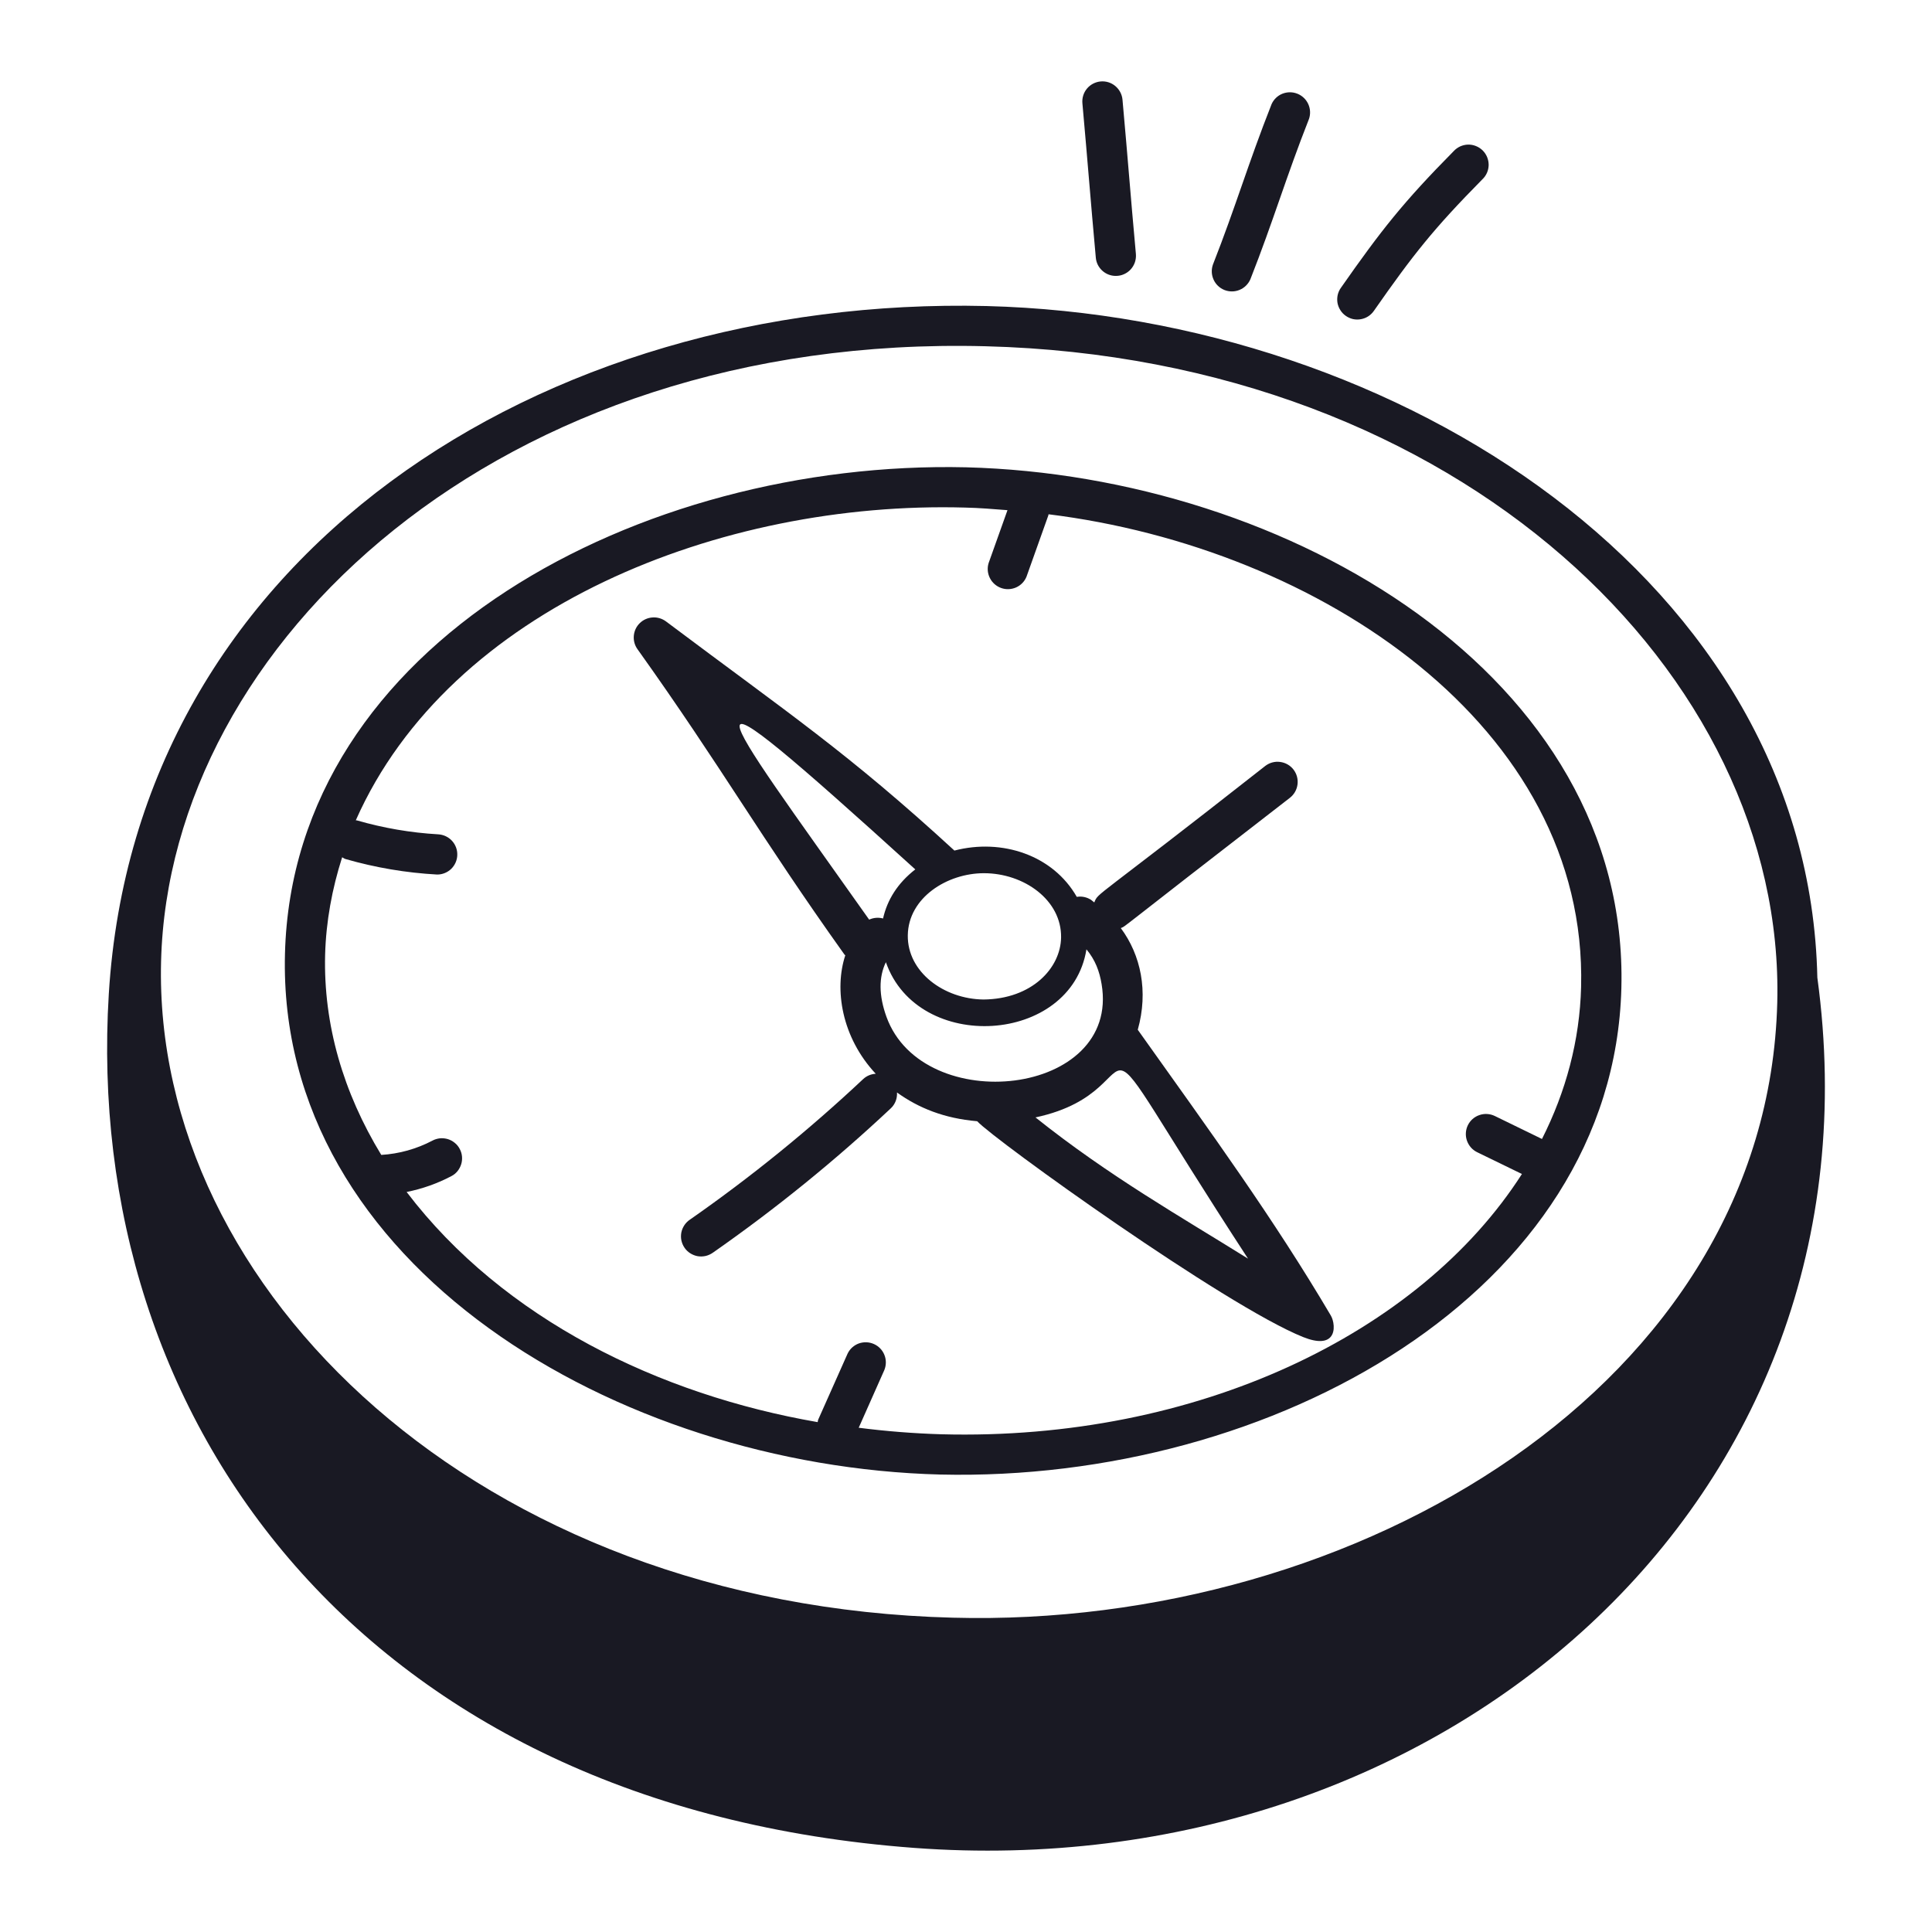
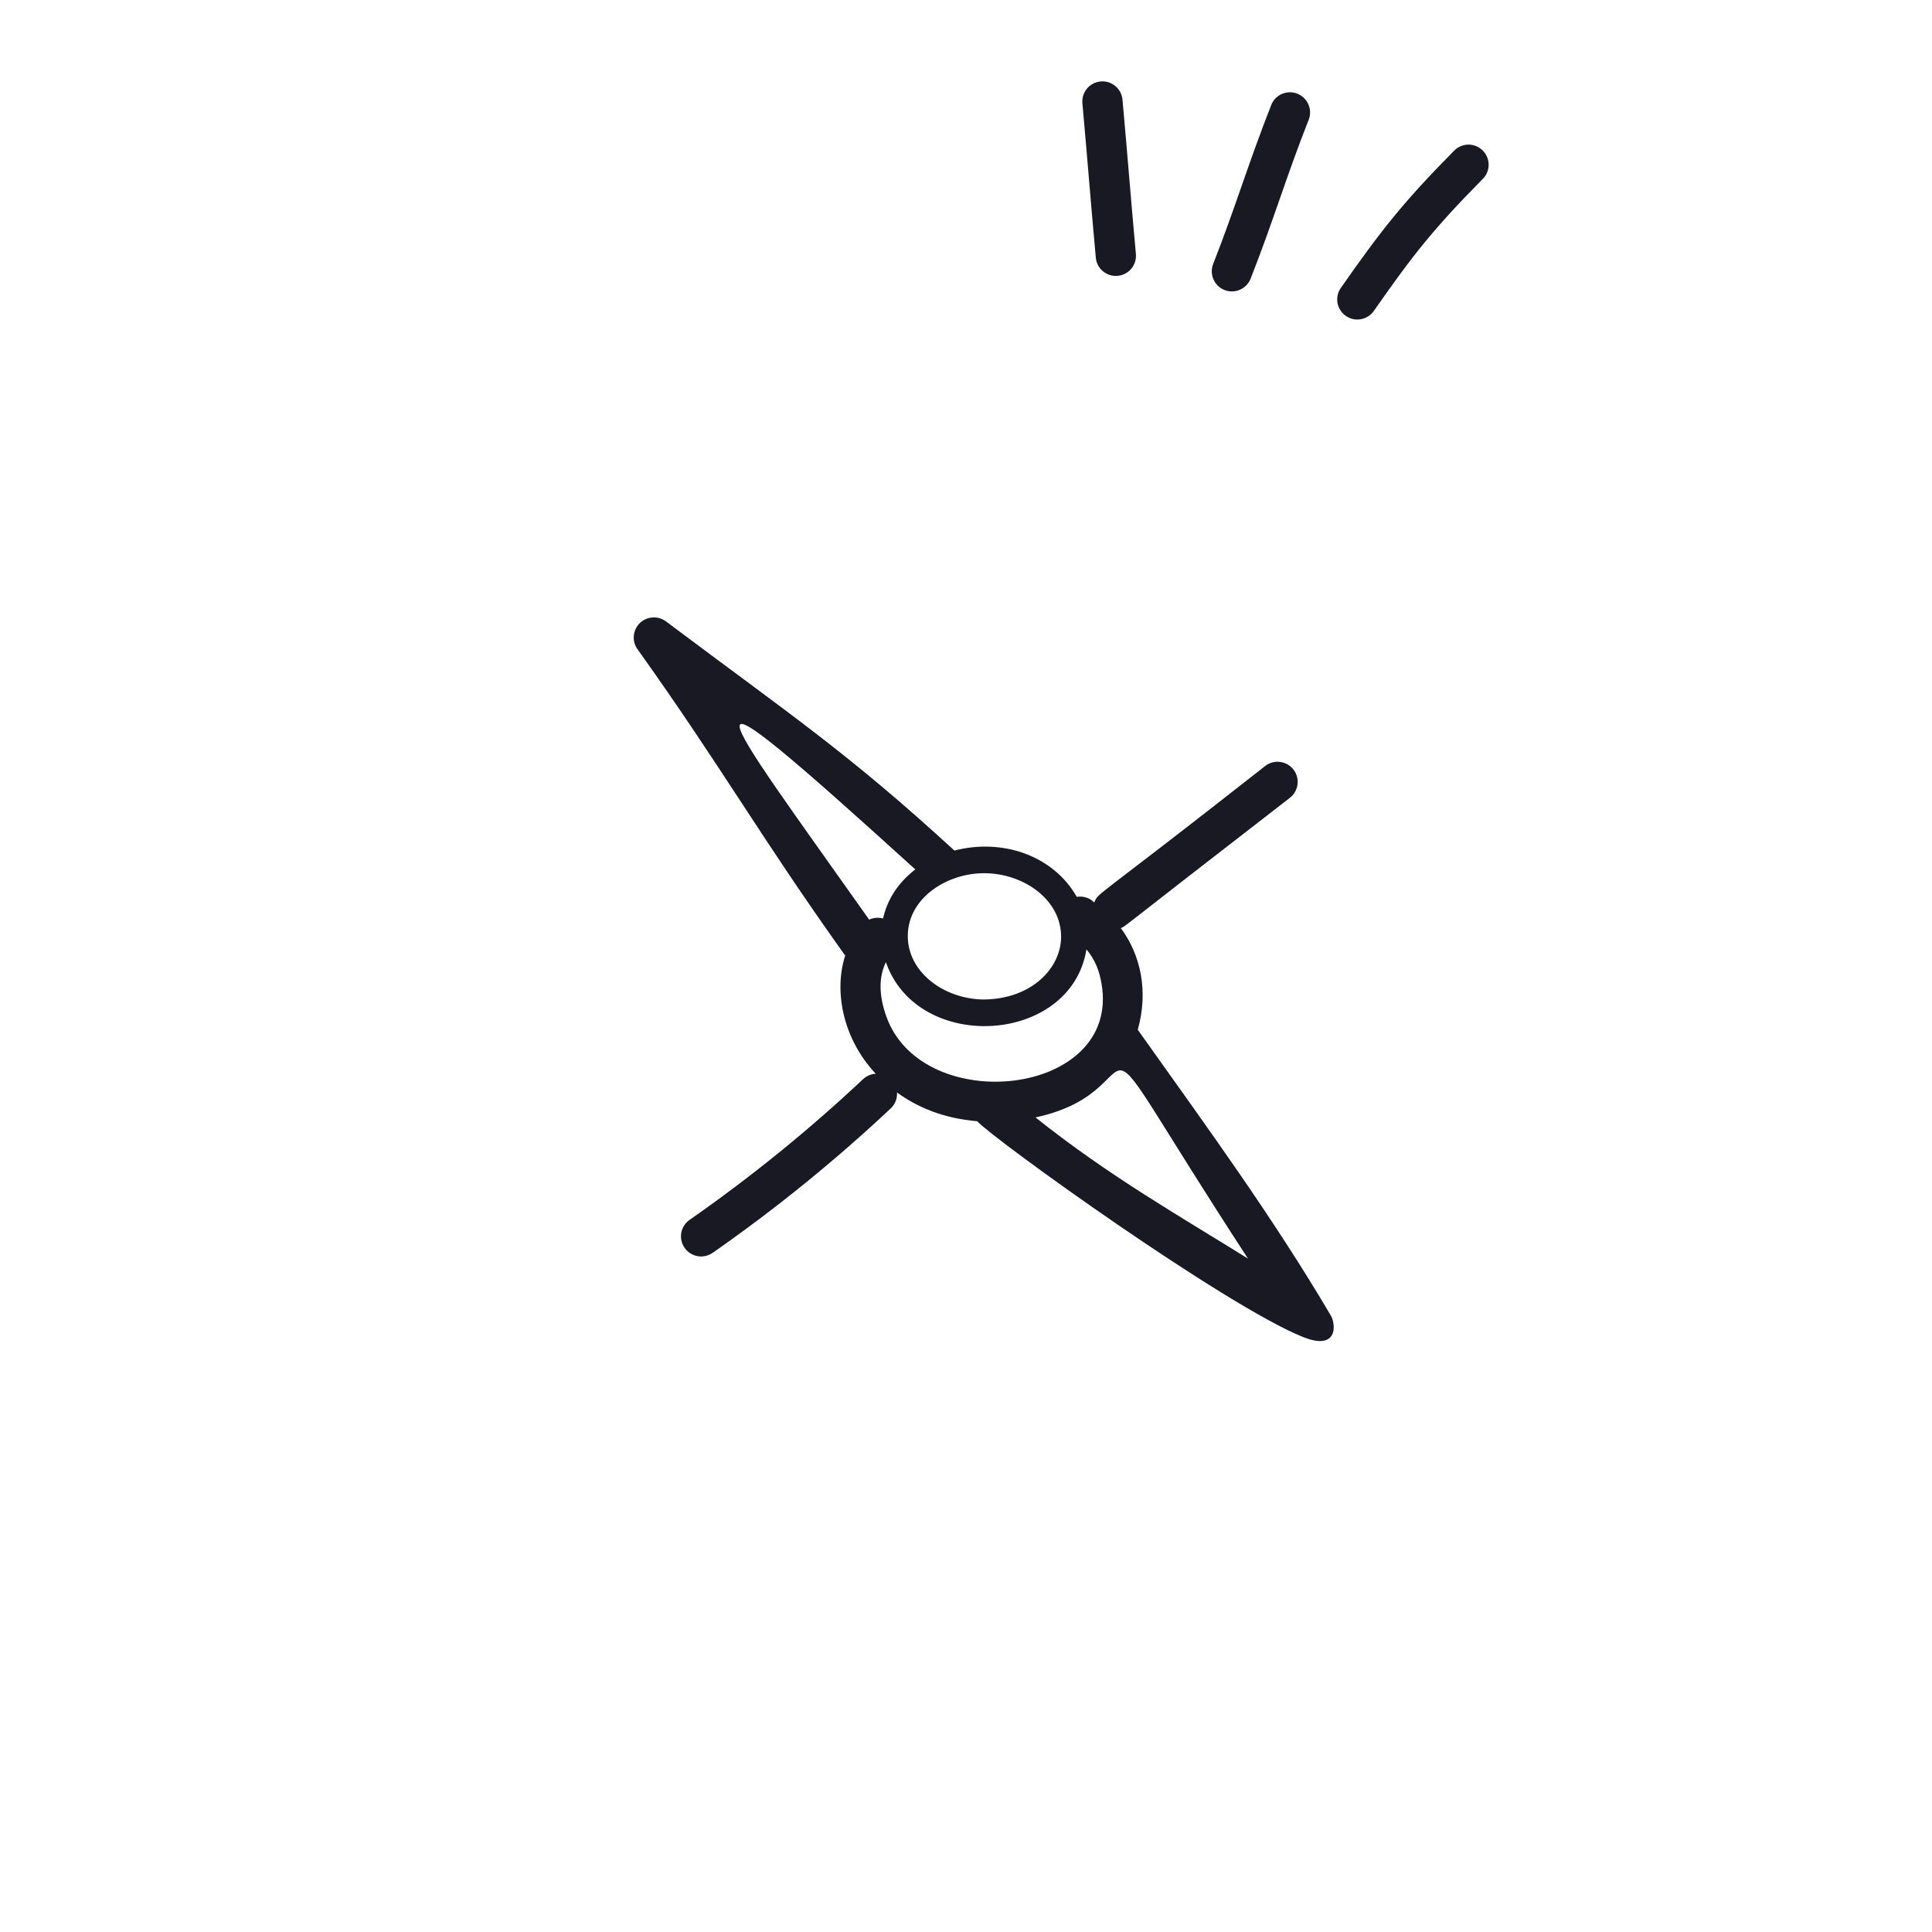
<svg xmlns="http://www.w3.org/2000/svg" width="32" height="32" viewBox="0 0 32 32" fill="none">
  <g clip-path="url(#clip0_1101_10183)">
-     <path d="M15.573 24.423C21.069 24.553 26.725 21.407 26.855 16.366C26.988 11.199 21.344 7.877 16.001 7.74C10.625 7.615 4.852 10.639 4.72 15.797C4.586 20.963 10.229 24.286 15.573 24.423ZM5.667 14.199C5.686 14.209 5.703 14.223 5.725 14.229C6.219 14.371 6.727 14.457 7.239 14.485C7.326 14.486 7.41 14.452 7.473 14.392C7.535 14.331 7.572 14.249 7.574 14.162C7.577 14.075 7.545 13.99 7.486 13.926C7.427 13.862 7.345 13.824 7.258 13.819C6.802 13.793 6.35 13.715 5.91 13.588C5.904 13.587 5.899 13.588 5.893 13.587C7.452 10.068 11.942 8.293 15.984 8.407C16.221 8.412 16.453 8.432 16.687 8.45L16.374 9.328C16.349 9.41 16.357 9.498 16.396 9.575C16.434 9.651 16.501 9.71 16.582 9.739C16.662 9.768 16.751 9.764 16.829 9.73C16.908 9.695 16.97 9.631 17.002 9.552L17.364 8.536C17.366 8.53 17.365 8.524 17.367 8.518C21.853 9.073 26.298 12.035 26.188 16.349C26.165 17.235 25.936 18.082 25.54 18.865L24.758 18.484C24.679 18.446 24.587 18.44 24.504 18.469C24.42 18.497 24.351 18.558 24.312 18.638C24.274 18.717 24.268 18.809 24.297 18.892C24.326 18.976 24.386 19.045 24.466 19.084L25.208 19.445C23.517 22.086 19.826 23.869 15.589 23.756C15.132 23.742 14.676 23.706 14.223 23.648L14.648 22.691C14.68 22.611 14.681 22.521 14.648 22.441C14.616 22.36 14.553 22.296 14.474 22.261C14.395 22.226 14.306 22.223 14.224 22.252C14.143 22.282 14.076 22.342 14.039 22.42L13.551 23.516C13.546 23.529 13.547 23.542 13.543 23.555C10.928 23.102 8.343 21.856 6.735 19.743C6.994 19.691 7.244 19.603 7.477 19.48C7.516 19.46 7.55 19.432 7.578 19.398C7.605 19.364 7.626 19.325 7.639 19.283C7.652 19.241 7.656 19.197 7.652 19.154C7.648 19.11 7.635 19.068 7.614 19.029C7.594 18.991 7.566 18.956 7.532 18.929C7.498 18.901 7.459 18.88 7.417 18.867C7.375 18.855 7.331 18.85 7.288 18.854C7.244 18.859 7.202 18.871 7.163 18.892C6.901 19.03 6.611 19.111 6.315 19.129C5.685 18.095 5.356 16.971 5.385 15.814C5.4 15.262 5.5 14.722 5.667 14.199Z" fill="#191923" />
-     <path d="M30.101 16.192C29.96 9.646 23.195 5.245 16.34 5.069C8.967 4.891 2.247 9.197 1.802 16.464C1.368 23.547 6.027 29.927 15.141 30.607C23.852 31.256 31.288 24.895 30.101 16.192ZM16.323 5.735C24.185 5.937 29.576 11.177 29.437 16.608C29.274 22.94 22.468 26.974 15.781 26.794C7.919 26.593 2.528 21.352 2.668 15.921C2.803 10.655 8.274 5.525 16.323 5.735Z" fill="#191923" />
    <path d="M13.988 15.812C13.991 15.816 13.997 15.818 14.001 15.822C13.815 16.384 13.939 17.18 14.505 17.785C14.429 17.789 14.356 17.819 14.3 17.87C13.401 18.714 12.442 19.493 11.43 20.199C11.393 20.223 11.361 20.255 11.336 20.292C11.311 20.329 11.294 20.37 11.285 20.414C11.277 20.458 11.277 20.503 11.286 20.546C11.296 20.59 11.313 20.631 11.339 20.668C11.364 20.705 11.397 20.736 11.434 20.759C11.472 20.783 11.514 20.799 11.558 20.807C11.602 20.814 11.647 20.812 11.691 20.802C11.734 20.791 11.775 20.772 11.811 20.746C12.849 20.021 13.833 19.223 14.756 18.356C14.791 18.323 14.818 18.282 14.836 18.236C14.853 18.191 14.86 18.143 14.857 18.095C15.216 18.353 15.639 18.524 16.185 18.571C16.476 18.885 20.294 21.629 21.584 22.146C21.839 22.248 21.974 22.219 22.039 22.144C22.124 22.046 22.089 21.867 22.043 21.79C21.093 20.18 20.062 18.766 18.845 17.056C19.024 16.419 18.895 15.817 18.564 15.372C18.668 15.325 18.401 15.506 21.365 13.214C21.435 13.159 21.48 13.08 21.491 12.992C21.502 12.904 21.478 12.816 21.424 12.746C21.37 12.676 21.29 12.631 21.202 12.62C21.114 12.608 21.026 12.633 20.956 12.687C18.089 14.94 18.195 14.774 18.125 14.947C18.105 14.934 18.091 14.918 18.071 14.904C18.001 14.859 17.917 14.841 17.835 14.855C17.441 14.164 16.597 13.883 15.808 14.088C14.035 12.46 13.087 11.836 11.03 10.292C10.966 10.245 10.887 10.221 10.808 10.227C10.729 10.232 10.654 10.265 10.597 10.321C10.54 10.376 10.505 10.45 10.498 10.53C10.491 10.609 10.512 10.688 10.559 10.753C11.964 12.722 12.578 13.836 13.988 15.812ZM20.671 20.847C19.567 20.158 18.368 19.48 17.151 18.508C19.351 18.037 17.597 16.131 20.671 20.847ZM18.246 16.3C18.561 18.164 15.287 18.51 14.683 16.843C14.554 16.486 14.554 16.184 14.673 15.937C15.203 17.456 17.741 17.302 17.995 15.724C18.141 15.9 18.211 16.087 18.246 16.3ZM17.575 15.527C17.567 16.035 17.093 16.547 16.29 16.555C15.633 16.547 15.027 16.099 15.036 15.491C15.045 14.868 15.688 14.463 16.297 14.463C16.962 14.463 17.584 14.909 17.575 15.527ZM15.16 14.4C14.864 14.63 14.695 14.908 14.626 15.213C14.55 15.192 14.468 15.199 14.396 15.232C11.809 11.575 11.005 10.629 15.16 14.4ZM18.481 4.57C18.528 4.57 18.574 4.561 18.616 4.542C18.659 4.523 18.697 4.496 18.728 4.462C18.759 4.428 18.783 4.387 18.798 4.343C18.812 4.299 18.818 4.253 18.814 4.207C18.719 3.167 18.686 2.691 18.592 1.651C18.584 1.563 18.541 1.482 18.473 1.425C18.405 1.368 18.318 1.341 18.23 1.349C18.142 1.357 18.06 1.4 18.004 1.467C17.947 1.535 17.92 1.623 17.928 1.711C18.02 2.734 18.059 3.268 18.15 4.267C18.157 4.35 18.195 4.427 18.257 4.483C18.318 4.539 18.398 4.57 18.481 4.57ZM20.71 4.626C21.094 3.651 21.299 2.939 21.681 1.97C21.709 1.889 21.704 1.8 21.668 1.722C21.632 1.644 21.567 1.583 21.488 1.552C21.407 1.52 21.319 1.521 21.239 1.553C21.16 1.585 21.096 1.647 21.061 1.726C20.673 2.709 20.47 3.415 20.09 4.382C20.061 4.464 20.065 4.553 20.101 4.632C20.136 4.71 20.201 4.772 20.282 4.804C20.362 4.835 20.452 4.835 20.532 4.801C20.612 4.768 20.675 4.705 20.71 4.626ZM22.755 5.15C23.409 4.214 23.742 3.792 24.552 2.971C24.585 2.94 24.611 2.903 24.629 2.862C24.647 2.821 24.656 2.777 24.657 2.732C24.657 2.687 24.648 2.643 24.631 2.601C24.614 2.56 24.589 2.523 24.557 2.491C24.525 2.46 24.487 2.435 24.446 2.419C24.404 2.402 24.36 2.394 24.315 2.395C24.27 2.396 24.226 2.407 24.185 2.425C24.145 2.444 24.108 2.47 24.078 2.503C23.24 3.351 22.877 3.813 22.209 4.768C22.183 4.804 22.166 4.844 22.156 4.887C22.147 4.93 22.146 4.974 22.153 5.017C22.161 5.06 22.177 5.101 22.201 5.138C22.224 5.175 22.255 5.207 22.291 5.232C22.327 5.257 22.367 5.275 22.41 5.285C22.453 5.294 22.497 5.295 22.54 5.287C22.627 5.272 22.704 5.223 22.755 5.15Z" fill="#191923" />
  </g>
  <defs>
    <clipPath id="clip0_1101_10183">
      <rect width="32" height="32" fill="white" />
    </clipPath>
  </defs>
</svg>